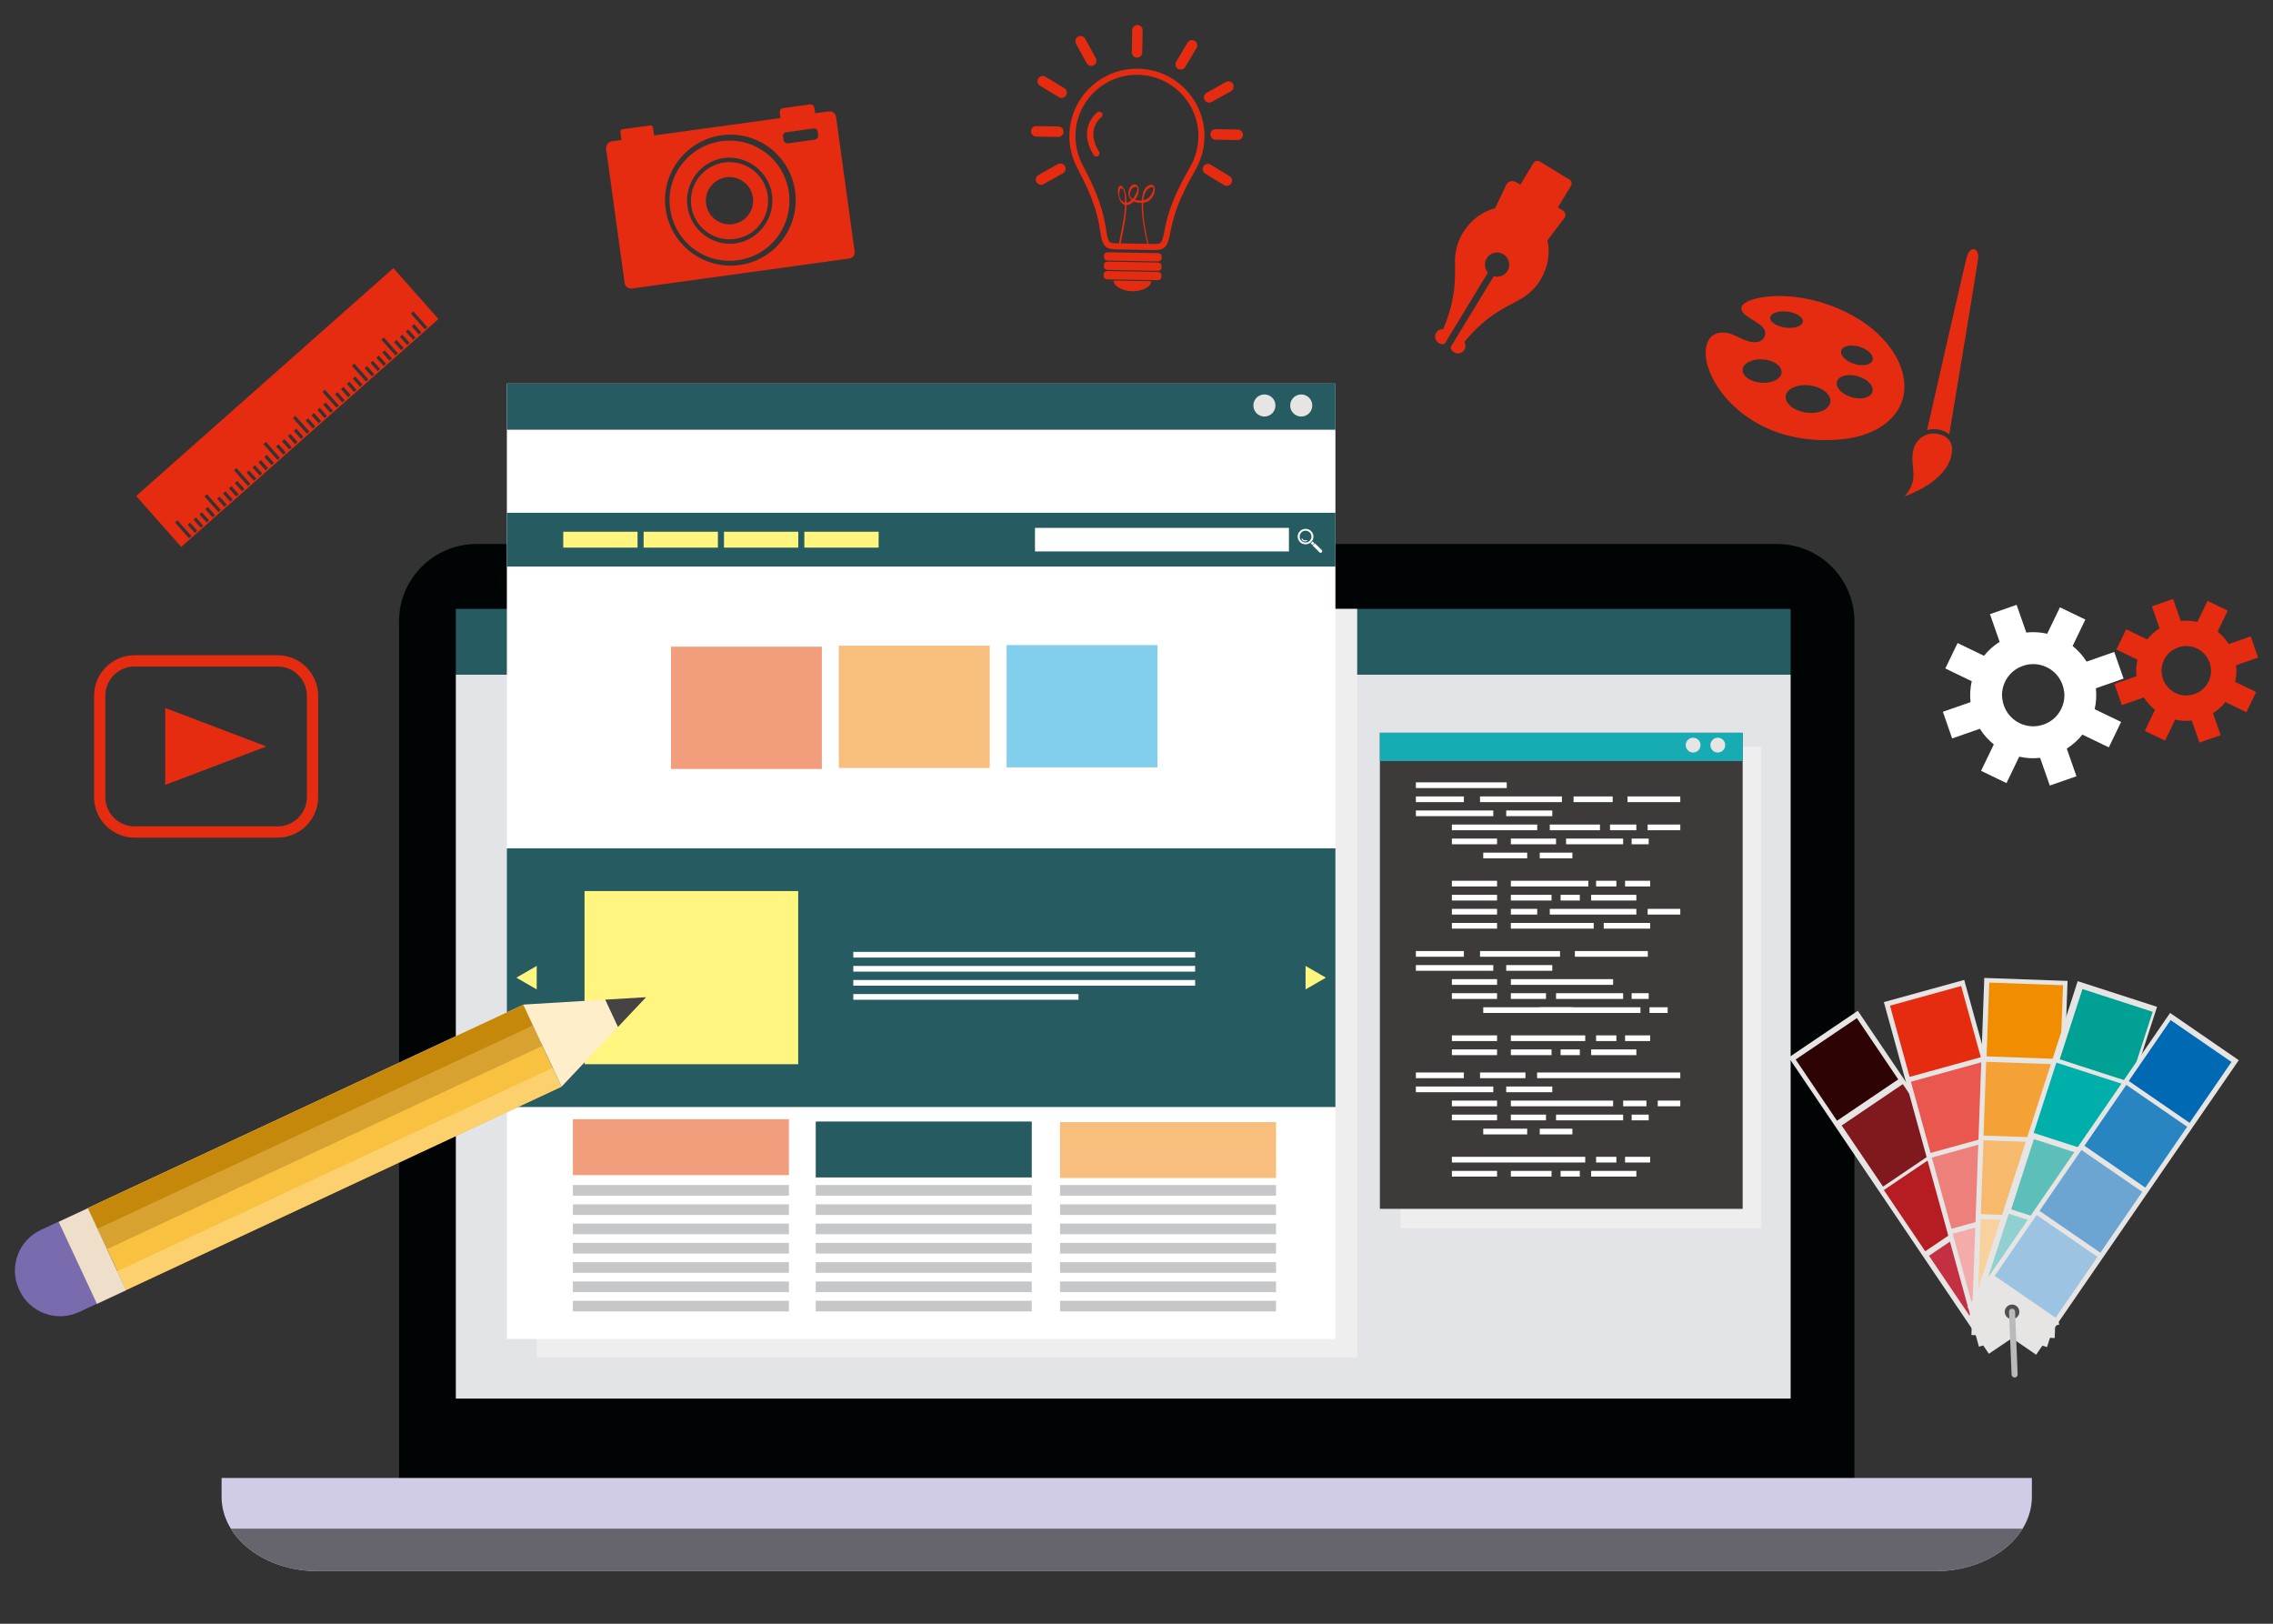
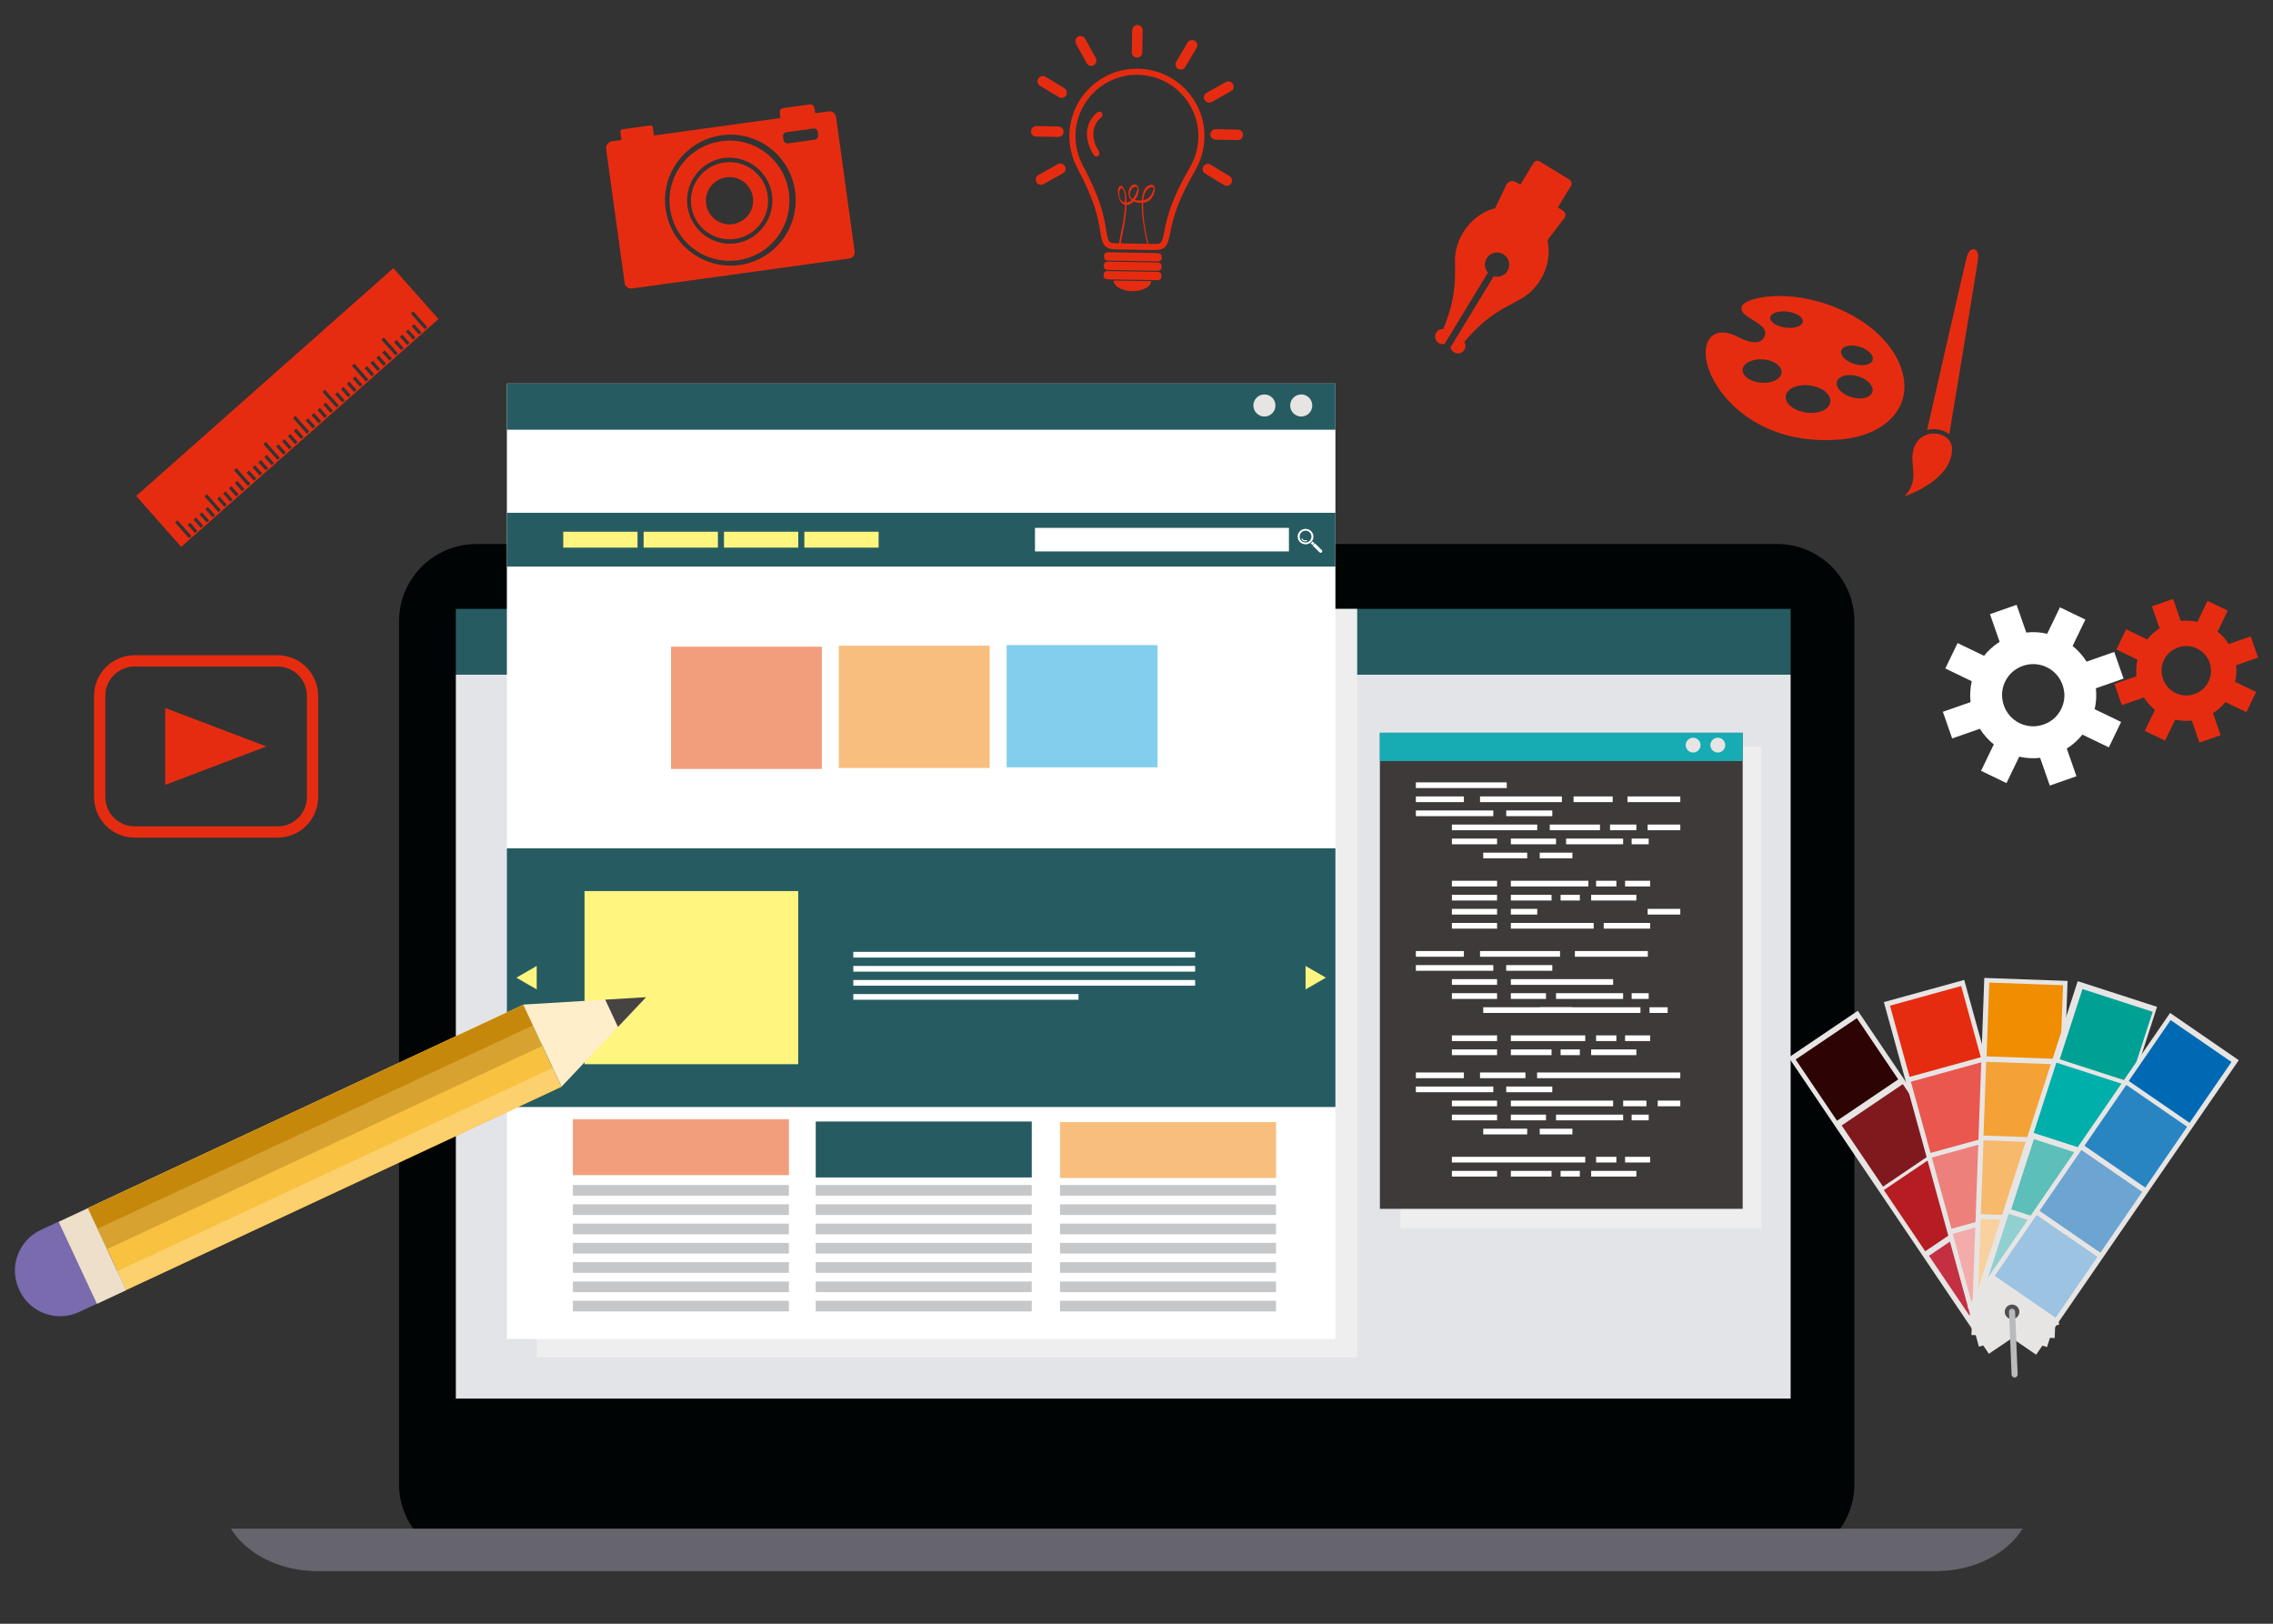
<svg xmlns="http://www.w3.org/2000/svg" version="1.1" x="0px" y="0px" width="420px" height="300px" viewBox="0 0 420 300" enable-background="new 0 0 420 300" xml:space="preserve">
  <rect x="0" y="0" width="420" height="300" fill="#333333" stroke="none" />
  <g id="BACKGROUND">
</g>
  <g id="OBJECTS">
    <g>
      <path fill-rule="evenodd" clip-rule="evenodd" fill="#000404" d="M342.656,274.184c0,7.9-6.403,14.304-14.304,14.304H88.035    c-7.901,0-14.305-6.403-14.305-14.304V114.816c0-7.9,6.404-14.304,14.305-14.304h240.317c7.9,0,14.304,6.403,14.304,14.304    V274.184z" />
-       <path fill-rule="evenodd" clip-rule="evenodd" fill="#D1CCE5" d="M40.944,273.068v3.485c0,7.584,7.966,13.731,17.792,13.731    h298.915c9.826,0,17.793-6.147,17.793-13.731v-3.485H40.944z" />
      <polygon fill-rule="evenodd" clip-rule="evenodd" fill="#E2E4E8" points="84.23,112.492 84.23,258.399 330.871,258.399     330.871,124.651 84.23,124.651   " />
      <rect x="258.764" y="137.947" fill-rule="evenodd" clip-rule="evenodd" fill="#EEEEEF" width="66.69" height="88.998" />
      <rect x="84.23" y="112.492" fill-rule="evenodd" clip-rule="evenodd" fill="#265B61" width="246.641" height="12.16" />
      <rect x="99.174" y="112.492" fill-rule="evenodd" clip-rule="evenodd" fill="#EEEEEF" width="151.604" height="138.321" />
      <path fill-rule="evenodd" clip-rule="evenodd" fill="#535671" d="M357.658,295.378c-0.003,0-0.005,0-0.007,0h0.002    C357.654,295.378,357.655,295.378,357.658,295.378L357.658,295.378z M58.652,295.378L58.652,295.378h0.007h-0.004H58.652    L58.652,295.378z M357.751,295.378L357.751,295.378c-0.009,0-0.018,0-0.027,0C357.733,295.378,357.742,295.378,357.751,295.378    L357.751,295.378z M357.854,295.376L357.854,295.376c-0.021,0.001-0.041,0.001-0.061,0.001    C357.813,295.377,357.834,295.377,357.854,295.376L357.854,295.376z M357.931,295.376L357.931,295.376c-0.016,0-0.029,0-0.046,0    C357.901,295.376,357.915,295.376,357.931,295.376L357.931,295.376z M366.127,293.233L366.127,293.233    c-2.438,1.323-5.221,2.094-8.18,2.142C360.906,295.327,363.688,294.557,366.127,293.233L366.127,293.233z M366.177,293.206    L366.177,293.206c-0.014,0.007-0.028,0.015-0.043,0.022C366.148,293.221,366.163,293.213,366.177,293.206L366.177,293.206z     M366.259,293.16L366.259,293.16c-0.024,0.015-0.05,0.028-0.076,0.042C366.209,293.188,366.234,293.175,366.259,293.16    L366.259,293.16z M366.31,293.133L366.31,293.133c-0.012,0.006-0.021,0.012-0.031,0.018    C366.288,293.145,366.298,293.139,366.31,293.133L366.31,293.133z M366.367,293.101L366.367,293.101    c-0.01,0.005-0.018,0.009-0.026,0.015C366.35,293.11,366.357,293.105,366.367,293.101L366.367,293.101z M366.438,293.061    L366.438,293.061c-0.005,0.002-0.012,0.006-0.017,0.009C366.429,293.066,366.433,293.063,366.438,293.061L366.438,293.061z     M366.496,293.026L366.496,293.026c-0.001,0.001-0.004,0.003-0.005,0.004C366.492,293.029,366.495,293.027,366.496,293.026z" />
      <path fill-rule="evenodd" clip-rule="evenodd" fill="#66646D" d="M373.739,282.425H42.652c2.841,4.627,8.933,7.834,16,7.86h0.007    c0.027,0,0.053,0,0.08,0h298.915c0,0,0.002,0,0.005,0c0.021,0,0.044,0,0.065,0c0.01,0,0.019,0,0.027,0    c0.015,0,0.028-0.001,0.043-0.001c0.02,0,0.04,0,0.061,0c0.01,0,0.021,0,0.03,0c0.017,0,0.03-0.001,0.046-0.001    c0.006,0,0.011,0,0.017,0c2.959-0.037,5.741-0.632,8.18-1.653c0.002-0.001,0.006-0.002,0.007-0.003    c0.015-0.006,0.029-0.013,0.043-0.018c0.003-0.002,0.006-0.003,0.006-0.003c0.026-0.011,0.052-0.021,0.076-0.032    c0.006-0.003,0.013-0.005,0.02-0.009c0.01-0.004,0.02-0.009,0.031-0.013c0.01-0.005,0.022-0.01,0.031-0.014    s0.017-0.008,0.026-0.012c0.019-0.008,0.036-0.016,0.055-0.023c0.005-0.003,0.012-0.005,0.017-0.008    c0.017-0.008,0.034-0.015,0.053-0.022c0.001-0.001,0.004-0.003,0.005-0.003C369.641,287.077,372.18,284.965,373.739,282.425z" />
      <rect x="254.973" y="135.387" fill-rule="evenodd" clip-rule="evenodd" fill="#3E3A39" width="67.034" height="87.957" />
      <g>
        <rect x="261.621" y="144.548" fill-rule="evenodd" clip-rule="evenodd" fill="#FFFFFF" width="16.794" height="1.051" />
        <rect x="261.621" y="147.147" fill-rule="evenodd" clip-rule="evenodd" fill="#FFFFFF" width="8.869" height="1.052" />
        <rect x="261.621" y="149.741" fill-rule="evenodd" clip-rule="evenodd" fill="#FFFFFF" width="14.305" height="1.051" />
        <rect x="268.277" y="154.935" fill-rule="evenodd" clip-rule="evenodd" fill="#FFFFFF" width="8.347" height="1.052" />
        <rect x="274.07" y="157.534" fill-rule="evenodd" clip-rule="evenodd" fill="#FFFFFF" width="8.119" height="1.052" />
        <rect x="273.476" y="147.147" fill-rule="evenodd" clip-rule="evenodd" fill="#FFFFFF" width="15.129" height="1.052" />
        <rect x="290.759" y="147.147" fill-rule="evenodd" clip-rule="evenodd" fill="#FFFFFF" width="7.227" height="1.052" />
        <rect x="300.729" y="147.147" fill-rule="evenodd" clip-rule="evenodd" fill="#FFFFFF" width="9.752" height="1.052" />
        <rect x="278.316" y="149.741" fill-rule="evenodd" clip-rule="evenodd" fill="#FFFFFF" width="8.512" height="1.051" />
        <polygon fill-rule="evenodd" clip-rule="evenodd" fill="#FFFFFF" points="276.624,152.341 275.056,152.341 268.277,152.341      268.277,153.393 275.056,153.393 276.624,153.393 284.045,153.393 284.045,152.341    " />
        <rect x="279.173" y="154.935" fill-rule="evenodd" clip-rule="evenodd" fill="#FFFFFF" width="8.349" height="1.052" />
        <rect x="286.364" y="152.341" fill-rule="evenodd" clip-rule="evenodd" fill="#FFFFFF" width="9.276" height="1.052" />
        <rect x="297.494" y="152.341" fill-rule="evenodd" clip-rule="evenodd" fill="#FFFFFF" width="4.867" height="1.052" />
        <rect x="304.451" y="152.341" fill-rule="evenodd" clip-rule="evenodd" fill="#FFFFFF" width="6.03" height="1.052" />
        <rect x="289.375" y="154.935" fill-rule="evenodd" clip-rule="evenodd" fill="#FFFFFF" width="10.544" height="1.052" />
        <rect x="301.492" y="154.935" fill-rule="evenodd" clip-rule="evenodd" fill="#FFFFFF" width="3.15" height="1.052" />
        <rect x="284.508" y="157.534" fill-rule="evenodd" clip-rule="evenodd" fill="#FFFFFF" width="6.036" height="1.052" />
        <rect x="268.277" y="162.728" fill-rule="evenodd" clip-rule="evenodd" fill="#FFFFFF" width="8.347" height="1.052" />
        <rect x="268.277" y="165.326" fill-rule="evenodd" clip-rule="evenodd" fill="#FFFFFF" width="8.347" height="1.053" />
        <rect x="279.173" y="165.326" fill-rule="evenodd" clip-rule="evenodd" fill="#FFFFFF" width="7.519" height="1.053" />
        <polygon fill-rule="evenodd" clip-rule="evenodd" fill="#FFFFFF" points="287.534,162.728 286.364,162.728 279.173,162.728      279.173,163.779 286.364,163.779 287.534,163.779 293.497,163.779 293.497,162.728    " />
        <rect x="294.923" y="162.728" fill-rule="evenodd" clip-rule="evenodd" fill="#FFFFFF" width="3.748" height="1.052" />
        <rect x="300.278" y="162.728" fill-rule="evenodd" clip-rule="evenodd" fill="#FFFFFF" width="4.638" height="1.052" />
        <rect x="294.008" y="165.326" fill-rule="evenodd" clip-rule="evenodd" fill="#FFFFFF" width="8.354" height="1.053" />
        <rect x="268.277" y="167.92" fill-rule="evenodd" clip-rule="evenodd" fill="#FFFFFF" width="8.347" height="1.053" />
        <rect x="268.277" y="170.521" fill-rule="evenodd" clip-rule="evenodd" fill="#FFFFFF" width="8.347" height="1.051" />
        <rect x="279.173" y="167.92" fill-rule="evenodd" clip-rule="evenodd" fill="#FFFFFF" width="4.872" height="1.053" />
        <rect x="279.173" y="170.521" fill-rule="evenodd" clip-rule="evenodd" fill="#FFFFFF" width="15.306" height="1.051" />
-         <polygon fill-rule="evenodd" clip-rule="evenodd" fill="#FFFFFF" points="295.641,167.92 291.854,167.92 286.364,167.92      286.364,168.973 291.854,168.973 295.641,168.973 302.361,168.973 302.361,167.92    " />
        <rect x="304.451" y="167.92" fill-rule="evenodd" clip-rule="evenodd" fill="#FFFFFF" width="6.03" height="1.053" />
        <rect x="296.332" y="170.521" fill-rule="evenodd" clip-rule="evenodd" fill="#FFFFFF" width="8.584" height="1.051" />
        <rect x="288.363" y="165.326" fill-rule="evenodd" clip-rule="evenodd" fill="#FFFFFF" width="3.554" height="1.053" />
        <rect x="261.621" y="175.714" fill-rule="evenodd" clip-rule="evenodd" fill="#FFFFFF" width="8.869" height="1.051" />
        <rect x="261.621" y="178.307" fill-rule="evenodd" clip-rule="evenodd" fill="#FFFFFF" width="14.305" height="1.052" />
        <rect x="268.277" y="180.906" fill-rule="evenodd" clip-rule="evenodd" fill="#FFFFFF" width="8.347" height="1.053" />
        <rect x="268.277" y="183.5" fill-rule="evenodd" clip-rule="evenodd" fill="#FFFFFF" width="8.347" height="1.059" />
        <polygon fill-rule="evenodd" clip-rule="evenodd" fill="#FFFFFF" points="285.615,175.714 284.02,175.714 273.476,175.714      273.476,176.765 284.02,176.765 285.615,176.765 288.259,176.765 288.259,175.714    " />
        <rect x="291.003" y="175.714" fill-rule="evenodd" clip-rule="evenodd" fill="#FFFFFF" width="13.48" height="1.051" />
        <rect x="278.316" y="178.307" fill-rule="evenodd" clip-rule="evenodd" fill="#FFFFFF" width="8.512" height="1.052" />
        <rect x="279.173" y="183.5" fill-rule="evenodd" clip-rule="evenodd" fill="#FFFFFF" width="6.492" height="1.059" />
        <polygon fill-rule="evenodd" clip-rule="evenodd" fill="#FFFFFF" points="292.044,180.906 291.003,180.906 279.173,180.906      279.173,181.959 291.003,181.959 292.044,181.959 298.069,181.959 298.069,180.906    " />
        <rect x="287.521" y="183.5" fill-rule="evenodd" clip-rule="evenodd" fill="#FFFFFF" width="12.397" height="1.059" />
        <rect x="301.492" y="183.5" fill-rule="evenodd" clip-rule="evenodd" fill="#FFFFFF" width="3.15" height="1.059" />
        <rect x="284.508" y="186.1" fill-rule="evenodd" clip-rule="evenodd" fill="#FFFFFF" width="6.036" height="1.052" />
        <polygon fill-rule="evenodd" clip-rule="evenodd" fill="#FFFFFF" points="282.189,186.1 280.015,186.1 274.07,186.1      274.07,187.151 280.015,187.151 282.189,187.151 303.119,187.151 303.119,186.1    " />
        <rect x="304.792" y="186.1" fill-rule="evenodd" clip-rule="evenodd" fill="#FFFFFF" width="3.356" height="1.052" />
        <rect x="268.277" y="191.293" fill-rule="evenodd" clip-rule="evenodd" fill="#FFFFFF" width="8.347" height="1.051" />
        <rect x="268.277" y="193.893" fill-rule="evenodd" clip-rule="evenodd" fill="#FFFFFF" width="8.347" height="1.052" />
        <rect x="279.173" y="191.293" fill-rule="evenodd" clip-rule="evenodd" fill="#FFFFFF" width="13.742" height="1.051" />
        <rect x="279.173" y="193.893" fill-rule="evenodd" clip-rule="evenodd" fill="#FFFFFF" width="7.519" height="1.052" />
        <rect x="294.923" y="191.293" fill-rule="evenodd" clip-rule="evenodd" fill="#FFFFFF" width="3.748" height="1.051" />
        <rect x="300.278" y="191.293" fill-rule="evenodd" clip-rule="evenodd" fill="#FFFFFF" width="4.638" height="1.051" />
        <rect x="294.008" y="193.893" fill-rule="evenodd" clip-rule="evenodd" fill="#FFFFFF" width="8.354" height="1.052" />
        <rect x="288.363" y="193.893" fill-rule="evenodd" clip-rule="evenodd" fill="#FFFFFF" width="3.554" height="1.052" />
        <rect x="261.621" y="198.151" fill-rule="evenodd" clip-rule="evenodd" fill="#FFFFFF" width="8.869" height="1.052" />
        <rect x="261.621" y="200.745" fill-rule="evenodd" clip-rule="evenodd" fill="#FFFFFF" width="14.305" height="1.051" />
        <rect x="268.277" y="203.344" fill-rule="evenodd" clip-rule="evenodd" fill="#FFFFFF" width="8.347" height="1.052" />
        <rect x="268.277" y="205.938" fill-rule="evenodd" clip-rule="evenodd" fill="#FFFFFF" width="8.347" height="1.053" />
        <rect x="274.07" y="208.538" fill-rule="evenodd" clip-rule="evenodd" fill="#FFFFFF" width="8.119" height="1.052" />
        <rect x="273.476" y="198.151" fill-rule="evenodd" clip-rule="evenodd" fill="#FFFFFF" width="8.393" height="1.052" />
        <polygon fill-rule="evenodd" clip-rule="evenodd" fill="#FFFFFF" points="292.814,198.151 291.003,198.151 284.02,198.151      284.02,199.203 291.003,199.203 292.814,199.203 310.481,199.203 310.481,198.151    " />
        <rect x="278.316" y="200.745" fill-rule="evenodd" clip-rule="evenodd" fill="#FFFFFF" width="8.512" height="1.051" />
        <rect x="279.173" y="205.938" fill-rule="evenodd" clip-rule="evenodd" fill="#FFFFFF" width="6.492" height="1.053" />
        <polygon fill-rule="evenodd" clip-rule="evenodd" fill="#FFFFFF" points="291.854,203.344 291.003,203.344 279.173,203.344      279.173,204.396 291.003,204.396 291.854,204.396 298.069,204.396 298.069,203.344    " />
        <rect x="299.925" y="203.344" fill-rule="evenodd" clip-rule="evenodd" fill="#FFFFFF" width="4.298" height="1.052" />
        <rect x="306.314" y="203.344" fill-rule="evenodd" clip-rule="evenodd" fill="#FFFFFF" width="4.167" height="1.052" />
        <rect x="287.521" y="205.938" fill-rule="evenodd" clip-rule="evenodd" fill="#FFFFFF" width="12.397" height="1.053" />
        <rect x="301.492" y="205.938" fill-rule="evenodd" clip-rule="evenodd" fill="#FFFFFF" width="3.15" height="1.053" />
        <rect x="284.508" y="208.538" fill-rule="evenodd" clip-rule="evenodd" fill="#FFFFFF" width="6.036" height="1.052" />
        <rect x="268.277" y="216.331" fill-rule="evenodd" clip-rule="evenodd" fill="#FFFFFF" width="8.347" height="1.052" />
        <polygon fill-rule="evenodd" clip-rule="evenodd" fill="#FFFFFF" points="276.624,213.731 273.615,213.731 268.277,213.731      268.277,214.783 273.615,214.783 276.624,214.783 292.915,214.783 292.915,213.731    " />
        <rect x="279.173" y="216.331" fill-rule="evenodd" clip-rule="evenodd" fill="#FFFFFF" width="7.519" height="1.052" />
        <rect x="294.923" y="213.731" fill-rule="evenodd" clip-rule="evenodd" fill="#FFFFFF" width="3.748" height="1.052" />
        <rect x="300.278" y="213.731" fill-rule="evenodd" clip-rule="evenodd" fill="#FFFFFF" width="4.638" height="1.052" />
        <rect x="294.008" y="216.331" fill-rule="evenodd" clip-rule="evenodd" fill="#FFFFFF" width="8.354" height="1.052" />
        <rect x="288.363" y="216.331" fill-rule="evenodd" clip-rule="evenodd" fill="#FFFFFF" width="3.554" height="1.052" />
      </g>
      <rect x="254.973" y="135.387" fill-rule="evenodd" clip-rule="evenodd" fill="#17ACB3" width="67.034" height="5.223" />
      <circle fill-rule="evenodd" clip-rule="evenodd" fill="#E7E5E4" cx="317.414" cy="137.667" r="1.368" />
      <circle fill-rule="evenodd" clip-rule="evenodd" fill="#E7E5E4" cx="312.854" cy="137.667" r="1.368" />
      <g>
        <rect x="93.659" y="70.865" fill-rule="evenodd" clip-rule="evenodd" fill="#FFFFFF" width="153.096" height="176.515" />
        <rect x="93.659" y="70.865" fill-rule="evenodd" clip-rule="evenodd" fill="#265B61" width="153.096" height="8.529" />
        <circle fill-rule="evenodd" clip-rule="evenodd" fill="#E7E5E4" cx="240.439" cy="74.918" r="2.042" />
        <circle fill-rule="evenodd" clip-rule="evenodd" fill="#E7E5E4" cx="233.636" cy="74.918" r="2.041" />
        <rect x="93.659" y="94.742" fill-rule="evenodd" clip-rule="evenodd" fill="#265B61" width="153.096" height="9.935" />
        <rect x="191.242" y="97.529" fill-rule="evenodd" clip-rule="evenodd" fill="#FFFFFF" width="46.925" height="4.353" />
        <g>
          <rect x="104.076" y="98.243" fill-rule="evenodd" clip-rule="evenodd" fill="#FFF57F" width="13.727" height="2.934" />
          <rect x="118.926" y="98.243" fill-rule="evenodd" clip-rule="evenodd" fill="#FFF57F" width="13.726" height="2.934" />
          <rect x="133.775" y="98.243" fill-rule="evenodd" clip-rule="evenodd" fill="#FFF57F" width="13.728" height="2.934" />
          <rect x="148.625" y="98.243" fill-rule="evenodd" clip-rule="evenodd" fill="#FFF57F" width="13.727" height="2.934" />
        </g>
        <rect x="123.988" y="119.482" fill-rule="evenodd" clip-rule="evenodd" fill="#F29E7D" width="27.877" height="22.588" />
        <path fill-rule="evenodd" clip-rule="evenodd" fill="#FFFFFF" d="M241.236,98.049c-0.601,0-1.09,0.488-1.09,1.09     c0,0.602,0.489,1.09,1.09,1.09c0.604,0,1.091-0.488,1.091-1.09C242.327,98.537,241.84,98.049,241.236,98.049L241.236,98.049z      M240.206,98.132L240.206,98.132c0.568-0.557,1.492-0.557,2.063,0c0.569,0.557,0.569,1.459,0,2.015     c-0.57,0.557-1.494,0.557-2.063,0C239.636,99.591,239.636,98.688,240.206,98.132z" />
        <path fill-rule="evenodd" clip-rule="evenodd" fill="#FFFFFF" d="M242.519,100.704l-0.323-0.318     c0.061-0.042,0.119-0.09,0.174-0.143c0.065-0.064,0.124-0.134,0.172-0.208l0.328,0.323L242.519,100.704z" />
        <path fill-rule="evenodd" clip-rule="evenodd" fill="#FFFFFF" d="M244.24,101.638c0.115,0.113,0.115,0.297,0,0.41     c-0.116,0.113-0.304,0.113-0.42,0l-1.274-1.255l0.418-0.411L244.24,101.638z" />
        <path fill-rule="evenodd" clip-rule="evenodd" fill="#FFFFFF" d="M241.152,100.033c0.104,0,0.212-0.02,0.315-0.062l0,0     c0.05-0.02,0.075-0.077,0.055-0.127c-0.021-0.05-0.078-0.074-0.128-0.054c-0.081,0.032-0.164,0.048-0.242,0.048     c-0.216,0-0.397-0.11-0.468-0.285c-0.021-0.05-0.078-0.075-0.128-0.054c-0.05,0.02-0.074,0.077-0.054,0.127     c0.104,0.26,0.368,0.407,0.647,0.407H241.152z" />
        <rect x="154.995" y="119.299" fill-rule="evenodd" clip-rule="evenodd" fill="#F7BE7E" width="27.878" height="22.588" />
        <rect x="186.002" y="119.186" fill-rule="evenodd" clip-rule="evenodd" fill="#82CEED" width="27.878" height="22.588" />
        <rect x="105.856" y="218.941" fill-rule="evenodd" clip-rule="evenodd" fill="#C6C7C8" width="39.917" height="1.969" />
        <rect x="105.856" y="222.507" fill-rule="evenodd" clip-rule="evenodd" fill="#C6C7C8" width="39.917" height="1.968" />
        <rect x="105.856" y="226.071" fill-rule="evenodd" clip-rule="evenodd" fill="#C6C7C8" width="39.917" height="1.969" />
        <rect x="105.856" y="229.636" fill-rule="evenodd" clip-rule="evenodd" fill="#C6C7C8" width="39.917" height="1.968" />
        <rect x="105.856" y="233.2" fill-rule="evenodd" clip-rule="evenodd" fill="#C6C7C8" width="39.917" height="1.968" />
        <rect x="105.856" y="236.765" fill-rule="evenodd" clip-rule="evenodd" fill="#C6C7C8" width="39.917" height="1.968" />
        <rect x="105.856" y="240.329" fill-rule="evenodd" clip-rule="evenodd" fill="#C6C7C8" width="39.917" height="1.968" />
        <rect x="150.729" y="218.941" fill-rule="evenodd" clip-rule="evenodd" fill="#C6C7C8" width="39.917" height="1.969" />
        <rect x="150.729" y="222.507" fill-rule="evenodd" clip-rule="evenodd" fill="#C6C7C8" width="39.917" height="1.968" />
        <rect x="150.729" y="226.071" fill-rule="evenodd" clip-rule="evenodd" fill="#C6C7C8" width="39.917" height="1.969" />
        <rect x="150.729" y="229.636" fill-rule="evenodd" clip-rule="evenodd" fill="#C6C7C8" width="39.917" height="1.968" />
        <rect x="150.729" y="233.2" fill-rule="evenodd" clip-rule="evenodd" fill="#C6C7C8" width="39.917" height="1.968" />
        <rect x="150.729" y="236.765" fill-rule="evenodd" clip-rule="evenodd" fill="#C6C7C8" width="39.917" height="1.968" />
        <rect x="150.729" y="240.329" fill-rule="evenodd" clip-rule="evenodd" fill="#C6C7C8" width="39.917" height="1.968" />
        <rect x="195.867" y="218.941" fill-rule="evenodd" clip-rule="evenodd" fill="#C6C7C8" width="39.915" height="1.969" />
        <rect x="195.867" y="222.507" fill-rule="evenodd" clip-rule="evenodd" fill="#C6C7C8" width="39.915" height="1.968" />
        <rect x="195.867" y="226.071" fill-rule="evenodd" clip-rule="evenodd" fill="#C6C7C8" width="39.915" height="1.969" />
        <rect x="195.867" y="229.636" fill-rule="evenodd" clip-rule="evenodd" fill="#C6C7C8" width="39.915" height="1.968" />
        <rect x="195.867" y="233.2" fill-rule="evenodd" clip-rule="evenodd" fill="#C6C7C8" width="39.915" height="1.968" />
        <rect x="195.867" y="236.765" fill-rule="evenodd" clip-rule="evenodd" fill="#C6C7C8" width="39.915" height="1.968" />
        <rect x="195.867" y="240.329" fill-rule="evenodd" clip-rule="evenodd" fill="#C6C7C8" width="39.915" height="1.968" />
        <rect x="93.659" y="156.737" fill-rule="evenodd" clip-rule="evenodd" fill="#265B61" width="153.096" height="47.792" />
        <rect x="108.009" y="164.632" fill-rule="evenodd" clip-rule="evenodd" fill="#FFF57F" width="39.481" height="31.989" />
        <rect x="157.67" y="175.866" fill-rule="evenodd" clip-rule="evenodd" fill="#FFFFFF" width="63.166" height="1.052" />
        <rect x="157.67" y="178.466" fill-rule="evenodd" clip-rule="evenodd" fill="#FFFFFF" width="63.166" height="1.053" />
        <rect x="157.67" y="181.06" fill-rule="evenodd" clip-rule="evenodd" fill="#FFFFFF" width="63.166" height="1.052" />
        <rect x="157.67" y="183.66" fill-rule="evenodd" clip-rule="evenodd" fill="#FFFFFF" width="41.615" height="1.051" />
        <g>
          <polygon fill-rule="evenodd" clip-rule="evenodd" fill="#FFF57F" points="95.415,180.633 97.294,179.548 99.174,178.463       99.174,180.633 99.174,182.804 97.294,181.719     " />
          <polygon fill-rule="evenodd" clip-rule="evenodd" fill="#FFF57F" points="244.998,180.633 243.119,179.548 241.239,178.463       241.239,180.633 241.239,182.804 243.119,181.719     " />
        </g>
        <rect x="105.856" y="206.782" fill-rule="evenodd" clip-rule="evenodd" fill="#F29E7D" width="39.917" height="10.334" />
        <rect x="150.73" y="207.209" fill-rule="evenodd" clip-rule="evenodd" fill="#265B61" width="39.917" height="10.334" />
        <rect x="195.867" y="207.315" fill-rule="evenodd" clip-rule="evenodd" fill="#F7BE7E" width="39.915" height="10.334" />
      </g>
      <g>
        <g>
          <g>
            <rect x="347.872" y="185.533" transform="matrix(-0.829 0.56 -0.56 -0.829 772.551 200.497)" fill-rule="evenodd" clip-rule="evenodd" fill="#E7E5E4" width="15.401" height="66.043" />
            <g>
              <polygon fill-rule="evenodd" clip-rule="evenodd" fill="#C42F41" points="364.076,243.319 375.385,235.681 367.74,224.374         356.435,232.014       " />
              <rect x="350.93" y="214.959" transform="matrix(-0.829 0.56 -0.56 -0.829 778.35 205.223)" fill-rule="evenodd" clip-rule="evenodd" fill="#B51D23" width="13.648" height="13.645" />
              <rect x="342.779" y="202.895" transform="matrix(-0.828 0.56 -0.56 -0.828 756.682 187.639)" fill-rule="evenodd" clip-rule="evenodd" fill="#80191E" width="13.645" height="13.646" />
              <rect x="334.62" y="190.827" transform="matrix(-0.829 0.56 -0.56 -0.829 735.015 170.232)" fill-rule="evenodd" clip-rule="evenodd" fill="#2D0304" width="13.648" height="13.649" />
            </g>
          </g>
          <g>
            <rect x="356.665" y="181.717" transform="matrix(-0.964 0.266 -0.266 -0.964 772.673 325.018)" fill-rule="evenodd" clip-rule="evenodd" fill="#E7E5E4" width="15.403" height="66.044" />
            <g>
              <rect x="362.446" y="225.71" transform="matrix(-0.964 0.266 -0.266 -0.964 787.032 358.652)" fill-rule="evenodd" clip-rule="evenodd" fill="#F3ACA9" width="13.646" height="13.648" />
              <rect x="358.575" y="211.671" transform="matrix(-0.964 0.266 -0.266 -0.964 775.715 332.064)" fill-rule="evenodd" clip-rule="evenodd" fill="#ED807B" width="13.649" height="13.647" />
              <rect x="354.711" y="197.632" transform="matrix(-0.964 0.266 -0.266 -0.964 764.384 305.551)" fill-rule="evenodd" clip-rule="evenodd" fill="#E9574E" width="13.645" height="13.648" />
              <rect x="350.84" y="183.592" transform="matrix(-0.964 0.266 -0.266 -0.964 753.057 278.99)" fill-rule="evenodd" clip-rule="evenodd" fill="#E62C10" width="13.647" height="13.647" />
            </g>
          </g>
          <g>
            <rect x="365.383" y="180.754" transform="matrix(-0.999 -0.036 0.036 -0.999 738.174 440.938)" fill-rule="evenodd" clip-rule="evenodd" fill="#E7E5E4" width="15.405" height="66.042" />
            <g>
              <rect x="365.598" y="225.399" transform="matrix(-0.999 -0.036 0.036 -0.999 736.256 477.673)" fill-rule="evenodd" clip-rule="evenodd" fill="#F9D19E" width="13.645" height="13.645" />
              <rect x="366.123" y="210.845" transform="matrix(-0.999 -0.036 0.036 -0.999 737.813 448.621)" fill-rule="evenodd" clip-rule="evenodd" fill="#F7B96B" width="13.646" height="13.647" />
              <rect x="366.645" y="196.29" transform="matrix(-0.999 -0.036 0.036 -0.999 739.353 419.591)" fill-rule="evenodd" clip-rule="evenodd" fill="#F4A236" width="13.647" height="13.648" />
              <rect x="367.172" y="181.737" transform="matrix(-0.999 -0.036 0.036 -0.999 740.972 390.438)" fill-rule="evenodd" clip-rule="evenodd" fill="#F08D00" width="13.645" height="13.648" />
            </g>
          </g>
          <g>
            <rect x="373.537" y="182.262" transform="matrix(-0.952 -0.308 0.308 -0.952 677.706 537.455)" fill-rule="evenodd" clip-rule="evenodd" fill="#E7E5E4" width="15.401" height="66.041" />
            <g>
              <polygon fill-rule="evenodd" clip-rule="evenodd" fill="#90D0D0" points="366.964,237.232 379.946,241.436 384.146,228.451         371.162,224.249       " />
              <rect x="373.215" y="212.165" transform="matrix(-0.951 -0.308 0.308 -0.951 674.177 544.36)" fill-rule="evenodd" clip-rule="evenodd" fill="#5CBFB9" width="13.646" height="13.646" />
              <rect x="377.696" y="198.31" transform="matrix(-0.952 -0.308 0.308 -0.952 687.254 518.641)" fill-rule="evenodd" clip-rule="evenodd" fill="#00AFAA" width="13.649" height="13.645" />
              <rect x="382.182" y="184.452" transform="matrix(-0.951 -0.308 0.308 -0.951 700.209 493.042)" fill-rule="evenodd" clip-rule="evenodd" fill="#00A195" width="13.646" height="13.646" />
            </g>
          </g>
          <g>
            <rect x="380.808" y="185.869" transform="matrix(-0.824 -0.567 0.567 -0.824 584.629 619.372)" fill-rule="evenodd" clip-rule="evenodd" fill="#E7E5E4" width="15.401" height="66.039" />
            <g>
              <rect x="371.223" y="227.269" transform="matrix(-0.824 -0.567 0.567 -0.824 556.853 641.213)" fill-rule="evenodd" clip-rule="evenodd" fill="#9CC3E1" width="13.647" height="13.648" />
              <rect x="379.477" y="215.273" transform="matrix(-0.824 -0.567 0.567 -0.824 578.731 624)" fill-rule="evenodd" clip-rule="evenodd" fill="#6CA4D2" width="13.647" height="13.647" />
              <rect x="387.732" y="203.276" transform="matrix(-0.824 -0.567 0.567 -0.824 600.636 606.765)" fill-rule="evenodd" clip-rule="evenodd" fill="#2985C2" width="13.644" height="13.645" />
              <rect x="395.984" y="191.275" transform="matrix(-0.824 -0.567 0.567 -0.824 622.427 589.586)" fill-rule="evenodd" clip-rule="evenodd" fill="#0069B4" width="13.645" height="13.647" />
            </g>
          </g>
        </g>
        <circle fill-rule="evenodd" clip-rule="evenodd" fill="#505054" cx="371.782" cy="242.375" r="1.349" />
        <path fill-rule="evenodd" clip-rule="evenodd" fill="#B9BABC" d="M371.76,241.793c0.307-0.015,0.57,0.227,0.581,0.533     l0.478,11.601c0.011,0.307-0.231,0.569-0.537,0.583c-0.308,0.012-0.571-0.23-0.583-0.535l-0.478-11.602     C371.209,242.067,371.452,241.806,371.76,241.793z" />
      </g>
      <g>
        <rect x="51.63" y="167.585" transform="matrix(-0.423 -0.906 0.906 -0.423 -106.683 356.024)" fill-rule="evenodd" clip-rule="evenodd" fill="#F9C140" width="16.74" height="88.78" />
        <rect x="60.83" y="173.442" transform="matrix(-0.423 -0.906 0.906 -0.423 -108.136 366.795)" fill-rule="evenodd" clip-rule="evenodd" fill="#FBD06D" width="3.811" height="88.78" />
        <rect x="54.044" y="163.794" transform="matrix(-0.423 -0.906 0.906 -0.423 -105.757 349.039)" fill-rule="evenodd" clip-rule="evenodd" fill="#D7A230" width="8.37" height="88.782" />
        <rect x="55.251" y="161.897" transform="matrix(-0.423 -0.906 0.906 -0.423 -105.285 345.555)" fill-rule="evenodd" clip-rule="evenodd" fill="#C6880B" width="4.185" height="88.783" />
        <polygon fill-rule="evenodd" clip-rule="evenodd" fill="#FFEEC9" points="119.385,184.238 103.761,200.774 96.678,185.606    " />
        <polygon fill-rule="evenodd" clip-rule="evenodd" fill="#464442" points="119.385,184.238 114.186,189.74 111.828,184.693    " />
        <path fill-rule="evenodd" clip-rule="evenodd" fill="#796BAE" d="M3.533,238.258l0.07,0.151c1.936,4.146,6.867,5.937,11.013,4     l3.302-1.54l-7.084-15.166l-3.3,1.542C3.388,229.182,1.597,234.112,3.533,238.258z" />
        <rect x="8.71" y="229.042" transform="matrix(-0.423 -0.906 0.906 -0.423 -185.92 345.685)" fill-rule="evenodd" clip-rule="evenodd" fill="#EDDFC9" width="16.737" height="5.965" />
      </g>
      <g>
        <g>
          <path fill-rule="evenodd" clip-rule="evenodd" fill="#E62C10" d="M213.973,46.767l-9.265-0.159      c-0.382-0.008-0.697,0.243-0.703,0.561l-0.007,0.382c-0.006,0.318,0.302,0.583,0.686,0.585l9.264,0.163      c0.382,0.008,0.696-0.246,0.701-0.563l0.007-0.383C214.662,47.035,214.355,46.771,213.973,46.767z" />
          <path fill-rule="evenodd" clip-rule="evenodd" fill="#E62C10" d="M213.942,48.501l-9.264-0.163      c-0.384-0.007-0.698,0.247-0.706,0.567l-0.005,0.379c-0.006,0.321,0.301,0.581,0.684,0.585l9.265,0.163      c0.382,0.007,0.699-0.245,0.707-0.562l0.003-0.385C214.633,48.769,214.324,48.506,213.942,48.501z" />
          <path fill-rule="evenodd" clip-rule="evenodd" fill="#E62C10" d="M213.912,50.232l-9.264-0.159      c-0.383-0.005-0.701,0.244-0.707,0.565l-0.006,0.382c-0.007,0.318,0.302,0.58,0.685,0.588l9.265,0.157      c0.382,0.007,0.7-0.242,0.706-0.56l0.006-0.382C214.604,50.502,214.293,50.241,213.912,50.232z" />
          <path fill-rule="evenodd" clip-rule="evenodd" fill="#E62C10" d="M205.774,51.828l6.949,0.12      c-0.02,1.149-1.884,1.882-3.507,1.858C207.595,53.776,205.756,52.977,205.774,51.828z" />
        </g>
        <path fill-rule="evenodd" clip-rule="evenodd" fill="#E62C10" d="M207.88,37.413c-0.764-0.133-1.304-1.052-0.975-2.269     c0.09-0.33,0.35-0.49,0.57-0.2c0.295,0.387,0.338,0.91,0.373,1.4c0.023,0.354,0.033,0.709,0.033,1.065l-0.003,0L207.88,37.413     L207.88,37.413z M209.288,36.768L209.288,36.768c-0.14-0.082-0.26-0.184-0.355-0.309c-0.39-0.522-0.053-1.625,0.609-1.887     c0.17-0.068,0.566-0.132,0.605,0.12c0.069,0.443-0.158,0.916-0.357,1.313c-0.154,0.308-0.32,0.56-0.496,0.762l-0.004-0.005     L209.288,36.768L209.288,36.768z M211.257,36.98L211.257,36.98c0.059-0.573,0.188-1.138,0.466-1.619     c0.232-0.402,0.64-0.746,1.101-0.779c0.125-0.009,0.316-0.025,0.317,0.137c0.002,0.15-0.021,0.302-0.063,0.454     c-0.098,0.34-0.258,0.681-0.473,0.977c-0.357,0.484-0.812,0.74-1.344,0.837l0.002-0.009L211.257,36.98L211.257,36.98z      M210.963,37.494L210.963,37.494c-0.02,0.635,0.019,1.268,0.068,1.875c0.09,1.134,0.249,2.257,0.459,3.364     c0.047,0.245,0.096,0.486,0.147,0.729c0.136,0.648,0.271,1.308,0.463,1.944l0.204,0.002c-0.234-0.778-0.394-1.621-0.543-2.417     c-0.021-0.104-0.04-0.213-0.059-0.317c-0.236-1.278-0.418-2.58-0.463-3.899c-0.016-0.404-0.033-0.847-0.017-1.299l0.006,0.001     l0.001-0.008c0.345-0.039,0.688-0.127,0.971-0.313c0.542-0.349,0.928-0.966,1.105-1.581c0.13-0.443,0.171-1.115-0.259-1.364     c-0.369-0.21-0.94,0.052-1.251,0.352c-0.306,0.294-0.475,0.712-0.582,1.107c-0.122,0.439-0.191,0.892-0.229,1.346l-0.006-0.001     l0.001,0.012l-0.056,0.003c-0.372,0.026-0.821,0.017-1.22-0.092l0.003-0.003l-0.004-0.001c0.372-0.488,0.652-1.088,0.702-1.642     c0.04-0.447-0.08-1.038-0.533-1.188c-0.457-0.155-0.952,0.243-1.154,0.676c-0.295,0.632-0.273,1.333,0.08,1.869     c0.083,0.123,0.181,0.228,0.288,0.322l-0.003,0.004l0.004,0.004c-0.312,0.287-0.639,0.426-0.942,0.447l-0.001-0.003l-0.001-0.002     c-0.004-0.76-0.021-1.58-0.312-2.254c-0.108-0.247-0.495-1.037-0.908-0.796c-0.524,0.303-0.333,1.439-0.242,1.859     c0.135,0.59,0.404,1.3,0.984,1.544c0.068,0.031,0.137,0.052,0.208,0.069l-0.001,0.003h0.003     c-0.018,0.623-0.068,1.246-0.151,1.871c-0.189,1.422-0.5,2.836-0.773,4.254c-0.085,0.446-0.168,0.891-0.242,1.336l0.307,0.006     c0.085-0.479,0.177-0.958,0.273-1.435c0.219-1.106,0.454-2.214,0.616-3.327c0.133-0.893,0.225-1.785,0.238-2.672l0.002-0.004     c0.36,0.005,0.727-0.136,1.034-0.392c0.096-0.082,0.19-0.169,0.28-0.266l0.003,0.001l0.003,0     c0.282,0.138,0.605,0.218,0.922,0.247c0.177,0.016,0.37,0.025,0.568,0.018v0.008L210.963,37.494z" />
        <g>
          <path fill-rule="evenodd" clip-rule="evenodd" fill="#E62C10" d="M210.294,12.696c-6.895-0.119-12.58,5.373-12.698,12.268      c-0.041,2.269,0.561,4.388,1.557,6.262c2.967,5.574,3.726,8.688,4.174,11.699c0.375,2.522,0.946,3.116,2.847,3.151      c0.809,0.015,2.134,0.036,3.539,0.058c1.409,0.024,2.734,0.051,3.54,0.063c1.902,0.034,2.493-0.541,2.958-3.049      c0.553-2.996,1.416-6.083,4.576-11.553c1.06-1.831,1.733-3.932,1.774-6.203C222.68,18.499,217.185,12.815,210.294,12.696      L210.294,12.696z M219.813,31.036L219.813,31.036c-3.075,5.321-4.08,8.502-4.709,11.905c-0.068,0.38-0.281,1.537-0.634,1.896      c-0.123,0.126-0.36,0.25-1.195,0.237l-3.54-0.063l-3.541-0.063c-0.836-0.013-1.065-0.146-1.184-0.273      c-0.34-0.374-0.513-1.536-0.571-1.917c-0.507-3.423-1.403-6.639-4.293-12.061c-0.98-1.845-1.458-3.766-1.422-5.717      c0.107-6.263,5.29-11.267,11.551-11.16c6.264,0.106,11.27,5.292,11.163,11.554C221.4,27.325,220.854,29.229,219.813,31.036z" />
        </g>
        <path fill-rule="evenodd" clip-rule="evenodd" fill="#E62C10" d="M203.501,21.656c-0.487,0.388-2.8,2.516-0.424,6.38     c0.169,0.275,0.083,0.635-0.192,0.802c-0.098,0.061-0.206,0.087-0.313,0.085c-0.192-0.001-0.379-0.101-0.489-0.278     c-2.887-4.704,0.072-7.402,0.694-7.9c0.252-0.197,0.621-0.155,0.817,0.097C203.795,21.092,203.754,21.458,203.501,21.656z" />
        <g>
          <path fill-rule="evenodd" clip-rule="evenodd" fill="#E62C10" d="M229.404,24.237c-0.179-0.189-0.422-0.294-0.681-0.299      l-4.083-0.071c-0.256-0.005-0.501,0.092-0.688,0.275c-0.186,0.179-0.292,0.418-0.296,0.679      c-0.005,0.259,0.094,0.502,0.272,0.687c0.18,0.186,0.422,0.293,0.68,0.298l4.083,0.069c0.258,0.002,0.5-0.092,0.688-0.272      c0.186-0.18,0.289-0.418,0.294-0.679C229.679,24.666,229.583,24.42,229.404,24.237z" />
          <path fill-rule="evenodd" clip-rule="evenodd" fill="#E62C10" d="M223.411,18.963c0.169,0.001,0.338-0.04,0.488-0.122      l3.565-1.995c0.073-0.04,0.14-0.091,0.199-0.146c0-0.003,0-0.003,0-0.003c0.315-0.305,0.386-0.785,0.173-1.167      c-0.126-0.226-0.335-0.39-0.58-0.46c-0.251-0.071-0.514-0.039-0.737,0.087l-3.566,1.992c-0.073,0.043-0.139,0.091-0.198,0.149      c-0.317,0.305-0.387,0.786-0.175,1.17C222.75,18.768,223.068,18.958,223.411,18.963z" />
          <path fill-rule="evenodd" clip-rule="evenodd" fill="#E62C10" d="M220.754,7.543c-0.372-0.22-0.854-0.167-1.167,0.14      c-0.062,0.059-0.117,0.127-0.161,0.198l-2.087,3.519c-0.271,0.455-0.119,1.054,0.338,1.326c0.146,0.084,0.31,0.131,0.478,0.135      c0.255,0.003,0.507-0.096,0.689-0.271c0.063-0.06,0.117-0.13,0.16-0.203l2.087-3.516C221.365,8.415,221.211,7.818,220.754,7.543      z" />
          <path fill-rule="evenodd" clip-rule="evenodd" fill="#E62C10" d="M192.173,15.838l3.496,2.114      c0.146,0.086,0.313,0.138,0.485,0.139c0.253,0.006,0.503-0.095,0.688-0.269c0.06-0.059,0.112-0.125,0.156-0.197      c0.275-0.458,0.128-1.053-0.327-1.332l-3.496-2.112c-0.375-0.23-0.857-0.177-1.171,0.132c-0.061,0.056-0.114,0.121-0.156,0.194      C191.571,14.964,191.717,15.563,192.173,15.838z" />
          <path fill-rule="evenodd" clip-rule="evenodd" fill="#E62C10" d="M227.193,32.537l-3.498-2.114      c-0.375-0.225-0.854-0.175-1.171,0.132c-0.059,0.058-0.111,0.123-0.155,0.196c-0.274,0.456-0.129,1.054,0.326,1.329l3.496,2.115      c0.146,0.085,0.313,0.138,0.482,0.139c0.254,0.003,0.507-0.096,0.689-0.272c0.062-0.056,0.114-0.123,0.158-0.197      C227.795,33.411,227.646,32.813,227.193,32.537z" />
          <path fill-rule="evenodd" clip-rule="evenodd" fill="#E62C10" d="M196.19,30.246c-0.25-0.071-0.513-0.039-0.736,0.086      l-3.566,1.992c-0.072,0.042-0.142,0.092-0.201,0.153c-0.313,0.301-0.385,0.782-0.173,1.166c0.17,0.301,0.484,0.492,0.83,0.499      c0.17,0.001,0.338-0.042,0.486-0.125l3.567-1.995c0.072-0.037,0.142-0.089,0.2-0.146c0.316-0.305,0.387-0.786,0.173-1.167      C196.646,30.482,196.438,30.318,196.19,30.246z" />
          <path fill-rule="evenodd" clip-rule="evenodd" fill="#E62C10" d="M200.516,7.156c-0.122-0.227-0.327-0.389-0.579-0.463      c-0.247-0.072-0.51-0.045-0.734,0.08c-0.076,0.043-0.146,0.093-0.207,0.154c-0.313,0.301-0.385,0.777-0.176,1.159l1.964,3.585      c0.166,0.304,0.485,0.497,0.833,0.505c0.168-0.001,0.333-0.043,0.482-0.12c0.074-0.042,0.146-0.093,0.208-0.152      c0.31-0.306,0.384-0.782,0.174-1.167L200.516,7.156z" />
          <path fill-rule="evenodd" clip-rule="evenodd" fill="#E62C10" d="M210.187,4.623c-0.261-0.007-0.501,0.09-0.691,0.27      c-0.185,0.179-0.287,0.422-0.293,0.682l-0.072,4.084c-0.007,0.537,0.418,0.977,0.954,0.988c0.256,0.003,0.498-0.091,0.688-0.274      c0.186-0.177,0.289-0.421,0.294-0.676l0.07-4.09C211.146,5.074,210.718,4.631,210.187,4.623z" />
          <path fill-rule="evenodd" clip-rule="evenodd" fill="#E62C10" d="M196.226,25.03c0.184-0.182,0.29-0.42,0.294-0.679      c0.005-0.262-0.093-0.506-0.271-0.69c-0.18-0.183-0.421-0.291-0.682-0.294l-4.083-0.072c-0.257-0.005-0.502,0.093-0.687,0.271      c-0.186,0.18-0.292,0.421-0.295,0.683c-0.009,0.534,0.419,0.976,0.951,0.982l4.083,0.071      C195.792,25.308,196.037,25.21,196.226,25.03z" />
        </g>
      </g>
      <g>
        <g>
          <g>
            <path fill-rule="evenodd" clip-rule="evenodd" fill="#E62C10" d="M276.269,38.467c-2.318,0.598-4.498,2.148-5.923,4.491       c-1.178,1.939-1.645,4.091-1.467,6.101c-0.049,2.429,0.213,6.013-2.21,11.748c-0.502-0.035-1.007,0.2-1.286,0.662       c-0.402,0.655-0.195,1.512,0.464,1.915c0.337,0.205,0.729,0.247,1.082,0.155l8.007-13.172c-0.622-0.726-0.751-1.781-0.23-2.638       c0.645-1.06,2.032-1.398,3.092-0.753c1.057,0.645,1.396,2.028,0.75,3.09c-0.538,0.883-1.589,1.255-2.542,0.982l-7.979,13.126       c0.07,0.37,0.292,0.71,0.64,0.92c0.654,0.401,1.509,0.194,1.914-0.465c0.279-0.462,0.256-1.016-0.009-1.45       c4.379-5.273,7.938-6.458,10.021-7.72c1.601-0.807,3.033-2.093,4.07-3.794c1.41-2.321,1.793-4.95,1.274-7.27l2.791-3.683       c0,0,1.244-1.098-0.076-1.896c-1.319-0.798-6.366-3.874-8.317-5.056c-1.705-1.028-2.233,0.855-2.233,0.855L276.269,38.467z" />
          </g>
        </g>
        <path fill-rule="evenodd" clip-rule="evenodd" fill="#E62C10" d="M287.798,38.425c-0.237,0.387-0.746,0.51-1.135,0.276     l-5.519-3.354c-0.387-0.237-0.511-0.746-0.274-1.133l2.493-4.105c0.236-0.388,0.747-0.513,1.134-0.276l5.517,3.355     c0.389,0.235,0.515,0.745,0.28,1.132L287.798,38.425z" />
      </g>
      <path fill-rule="evenodd" clip-rule="evenodd" fill="#E62C10" d="M81.017,58.944L33.485,101.04l-8.327-9.402l47.533-42.094    L81.017,58.944L81.017,58.944z M32.791,96.129L32.791,96.129l-0.453,0.398l2.583,2.917l0.452-0.399L32.791,96.129L32.791,96.129z     M76.373,57.53L76.373,57.53l-0.451,0.401l2.583,2.916l0.449-0.4L76.373,57.53L76.373,57.53z M76.529,59.901L76.529,59.901    l-0.452,0.401l1.339,1.51l0.451-0.401L76.529,59.901L76.529,59.901z M75.44,60.866L75.44,60.866l-0.453,0.399l1.339,1.512    l0.452-0.401L75.44,60.866L75.44,60.866z M74.35,61.831L74.35,61.831l-0.451,0.401l1.338,1.51l0.449-0.4L74.35,61.831    L74.35,61.831z M73.26,62.798L73.26,62.798l-0.452,0.399l1.339,1.51l0.449-0.401L73.26,62.798L73.26,62.798z M70.926,62.354    L70.926,62.354l-0.452,0.401l2.584,2.916l0.452-0.401L70.926,62.354L70.926,62.354z M71.082,64.726L71.082,64.726l-0.452,0.401    l1.338,1.51l0.452-0.401L71.082,64.726L71.082,64.726z M69.992,65.691L69.992,65.691l-0.452,0.401l1.338,1.51l0.452-0.401    L69.992,65.691L69.992,65.691z M68.902,66.659L68.902,66.659l-0.451,0.398l1.337,1.51l0.45-0.398L68.902,66.659L68.902,66.659z     M67.813,67.621L67.813,67.621l-0.451,0.401l1.338,1.51l0.451-0.401L67.813,67.621L67.813,67.621z M65.478,67.18L65.478,67.18    l-0.452,0.401l2.584,2.916l0.452-0.401L65.478,67.18L65.478,67.18z M65.634,69.551L65.634,69.551l-0.452,0.401l1.338,1.51    l0.453-0.401L65.634,69.551L65.634,69.551z M64.544,70.516L64.544,70.516l-0.452,0.398l1.338,1.513l0.452-0.401L64.544,70.516    L64.544,70.516z M63.455,71.481L63.455,71.481l-0.452,0.401l1.338,1.51l0.451-0.401L63.455,71.481L63.455,71.481z M62.365,72.446    L62.365,72.446l-0.452,0.399l1.339,1.512l0.453-0.401L62.365,72.446L62.365,72.446z M60.031,72.006L60.031,72.006l-0.453,0.399    l2.583,2.914l0.452-0.398L60.031,72.006L60.031,72.006z M60.185,74.376L60.185,74.376l-0.452,0.398l1.339,1.512l0.449-0.4    L60.185,74.376L60.185,74.376z M59.095,75.341L59.095,75.341l-0.451,0.401l1.338,1.51l0.449-0.4L59.095,75.341L59.095,75.341z     M58.006,76.306L58.006,76.306l-0.451,0.401l1.338,1.51l0.451-0.4L58.006,76.306L58.006,76.306z M56.917,77.271L56.917,77.271    l-0.451,0.4l1.338,1.508l0.449-0.398L56.917,77.271L56.917,77.271z M54.583,76.83L54.583,76.83l-0.452,0.401l2.583,2.916    l0.451-0.401L54.583,76.83L54.583,76.83z M54.737,79.201L54.737,79.201L54.286,79.6l1.339,1.512l0.451-0.401L54.737,79.201    L54.737,79.201z M53.647,80.167L53.647,80.167l-0.451,0.401l1.338,1.509l0.451-0.4L53.647,80.167L53.647,80.167z M52.559,81.131    L52.559,81.131l-0.452,0.401l1.338,1.51l0.451-0.4L52.559,81.131L52.559,81.131z M51.468,82.096L51.468,82.096l-0.452,0.398    l1.339,1.513l0.451-0.401L51.468,82.096L51.468,82.096z M49.135,81.654L49.135,81.654l-0.453,0.401l2.584,2.917l0.45-0.4    L49.135,81.654L49.135,81.654z M49.29,84.026L49.29,84.026l-0.453,0.399l1.339,1.512l0.451-0.401L49.29,84.026L49.29,84.026z     M48.201,84.991L48.201,84.991l-0.452,0.401l1.338,1.508l0.452-0.399L48.201,84.991L48.201,84.991z M47.111,85.956L47.111,85.956    l-0.452,0.399l1.339,1.512l0.45-0.4L47.111,85.956L47.111,85.956z M46.021,86.921L46.021,86.921l-0.451,0.398l1.339,1.512    l0.45-0.4L46.021,86.921L46.021,86.921z M43.687,86.479L43.687,86.479l-0.452,0.401l2.583,2.914l0.451-0.398L43.687,86.479    L43.687,86.479z M43.842,88.851L43.842,88.851L43.39,89.25l1.339,1.51l0.45-0.398L43.842,88.851L43.842,88.851z M42.753,89.816    L42.753,89.816L42.3,90.214l1.338,1.51l0.452-0.398L42.753,89.816L42.753,89.816z M41.663,90.781L41.663,90.781L41.21,91.18    l1.339,1.51L43,92.291L41.663,90.781L41.663,90.781z M40.573,91.744L40.573,91.744l-0.452,0.401l1.338,1.51l0.451-0.398    L40.573,91.744L40.573,91.744z M38.239,91.304L38.239,91.304l-0.453,0.399l2.584,2.916l0.452-0.398L38.239,91.304L38.239,91.304z     M38.395,93.676L38.395,93.676l-0.452,0.398l1.338,1.51l0.452-0.398L38.395,93.676L38.395,93.676z M37.305,94.641L37.305,94.641    l-0.453,0.399l1.339,1.51l0.452-0.398L37.305,94.641L37.305,94.641z M36.215,95.604L36.215,95.604l-0.452,0.401l1.339,1.51    l0.452-0.399L36.215,95.604L36.215,95.604z M35.126,96.571L35.126,96.571l-0.453,0.398l1.339,1.51l0.452-0.398L35.126,96.571z" />
      <g>
        <path fill-rule="evenodd" clip-rule="evenodd" fill="#E62C10" d="M122.994,38.591c-0.91-6.592,3.775-12.695,10.35-13.603     c6.575-0.907,12.655,3.712,13.566,10.304c0.92,6.67-3.683,12.769-10.257,13.674C130.077,49.874,123.914,45.264,122.994,38.591     L122.994,38.591z M115.017,23.882L115.017,23.882c-0.244,0.032-0.415,0.259-0.381,0.504l0.204,1.478l-1.775,0.243     c-0.659,0.091-1.154,0.749-1.064,1.407l3.422,24.799c0.091,0.658,0.735,1.076,1.394,0.983l40.104-5.532     c0.659-0.092,1.083-0.655,0.993-1.313l-3.42-24.799c-0.092-0.659-0.664-1.167-1.324-1.077l-2.545,0.351l-0.137-0.988     c-0.057-0.414-0.434-0.699-0.844-0.642l-4.93,0.681c-0.412,0.055-0.692,0.432-0.636,0.846l0.136,0.986l-23.367,3.225     l-0.203-1.478c-0.034-0.243-0.26-0.414-0.504-0.381L115.017,23.882L115.017,23.882z M150.541,25.808L150.541,25.808     c0.413-0.057,0.699-0.429,0.641-0.843l-0.092-0.661c-0.057-0.414-0.42-0.612-0.833-0.555l-4.931,0.679     c-0.409,0.057-0.705,0.348-0.648,0.76l0.091,0.66c0.057,0.415,0.431,0.695,0.841,0.641L150.541,25.808z" />
        <path fill-rule="evenodd" clip-rule="evenodd" fill="#E62C10" d="M133.327,26.083c-6.121,0.843-10.339,6.429-9.505,12.47     c0.845,6.134,6.417,10.366,12.54,9.522c6.024-0.833,10.245-6.414,9.399-12.55C144.927,29.481,139.354,25.252,133.327,26.083     L133.327,26.083z M127.022,38.111L127.022,38.111c-0.585-4.25,2.405-8.317,6.734-8.914c4.237-0.583,8.308,2.507,8.896,6.758     c0.599,4.342-2.484,8.422-6.72,9.007C131.601,45.558,127.623,42.451,127.022,38.111z" />
        <path fill-rule="evenodd" clip-rule="evenodd" fill="#E62C10" d="M133.822,30.02c3.902-0.538,7.503,2.188,8.042,6.091     c0.539,3.901-2.19,7.502-6.092,8.041c-3.902,0.54-7.503-2.189-8.041-6.089C127.193,34.159,129.92,30.56,133.822,30.02     L133.822,30.02z M134.201,32.757L134.201,32.757c-2.391,0.332-4.06,2.537-3.731,4.925c0.33,2.39,2.537,4.063,4.925,3.732     c2.39-0.332,4.06-2.535,3.729-4.925C138.795,34.1,136.591,32.428,134.201,32.757z" />
      </g>
      <g>
        <path fill-rule="evenodd" clip-rule="evenodd" fill="#E62C10" d="M325.123,66.385c1.897-0.059,3.655,0.764,4.022,1.943     c0.365,1.183-0.931,2.303-2.984,2.398c-2.054,0.098-3.945-0.901-4.149-2.117C321.806,67.394,323.229,66.445,325.123,66.385     L325.123,66.385z M349.139,64.055L349.139,64.055c-2.462-3.213-5.672-5.378-9.266-6.958c-3.392-1.49-7.236-2.383-10.977-2.408     c-4.572-0.03-9.653,1.489-5.722,3.979c2.058,1.304,3.412,1.984,2.899,3.432c-0.515,1.45-2.421,1.478-4.809,0.216     c-4.861-2.572-7.208,0.872-5.585,5.719c1.984,5.93,10.028,14.371,24.294,13.163c6.097-0.518,10.039-3.269,11.411-6.885     C352.579,71.165,351.601,67.268,349.139,64.055L349.139,64.055z M333.221,71.161L333.221,71.161     c2.131-0.103,4.256,0.831,4.856,2.214c0.604,1.385-0.681,2.75-2.999,2.904c-2.317,0.156-4.639-1.007-5.051-2.442     C329.611,72.402,331.089,71.266,333.221,71.161L333.221,71.161z M333.043,58.978L333.043,58.978     c0.403,0.835-0.579,1.583-2.27,1.605c-1.688,0.022-3.344-0.708-3.637-1.56c-0.291-0.851,0.799-1.49,2.376-1.494     C331.092,57.526,332.643,58.143,333.043,58.978L333.043,58.978z M340.369,65.673L340.369,65.673     c-0.565-1.013,0.209-1.799,1.659-1.834c1.448-0.034,3.103,0.677,3.772,1.668c0.669,0.988,0.023,1.909-1.527,1.967     C342.72,67.531,340.936,66.686,340.369,65.673L340.369,65.673z M341.579,69.294L341.579,69.294     c1.659-0.07,3.495,0.744,4.195,1.913c0.704,1.171-0.093,2.289-1.874,2.394c-1.783,0.105-3.778-0.874-4.355-2.078     C338.97,70.32,339.92,69.367,341.579,69.294z" />
        <path fill-rule="evenodd" clip-rule="evenodd" fill="#E62C10" d="M363.499,47.209c-0.313,0.931-5.989,25.942-7.416,32.232     c0.099-0.026,0.2-0.049,0.304-0.069c1.29-0.251,2.755,0.036,3.796,0.859c1.064-6.384,5.278-31.643,5.342-32.623     C365.647,45.745,364.093,45.438,363.499,47.209z" />
        <path fill-rule="evenodd" clip-rule="evenodd" fill="#E62C10" d="M353.434,83.698c-0.42,2.875,1.272,4.887-1.51,7.999     c3.734-1.36,8.824-4.293,8.77-8.822C360.652,79.457,354.175,78.604,353.434,83.698z" />
      </g>
      <g>
        <path fill-rule="evenodd" clip-rule="evenodd" fill="#E62C10" d="M24.868,123.142c-2.981,0-5.407,2.426-5.407,5.407v18.722     c0,2.981,2.425,5.408,5.407,5.408h26.436c2.981,0,5.407-2.427,5.407-5.408v-18.722c0-2.981-2.425-5.407-5.407-5.407H24.868     L24.868,123.142z M51.304,154.759H24.868c-4.127,0-7.486-3.358-7.486-7.487v-18.722c0-4.128,3.359-7.486,7.486-7.486h26.436     c4.127,0,7.486,3.358,7.486,7.486v18.722C58.79,151.4,55.431,154.759,51.304,154.759z" />
        <polygon fill-rule="evenodd" clip-rule="evenodd" fill="#E62C10" points="30.529,145.016 30.529,130.806 49.222,137.912    " />
      </g>
      <path fill-rule="evenodd" clip-rule="evenodd" fill="#FFFFFF" d="M372.604,123.59c3.651-2.262,8.307-0.015,8.812,4.251    c0.254,2.149-0.794,4.321-2.636,5.459c-3.652,2.26-8.306,0.013-8.81-4.251C369.715,126.9,370.764,124.729,372.604,123.59    L372.604,123.59z M358.998,131.51l1.718,4.924l5.115-1.787c0.703,1.119,1.579,2.087,2.58,2.888l-2.355,4.882l4.697,2.267    l2.355-4.882c1.25,0.284,2.553,0.367,3.863,0.222l1.787,5.116l4.924-1.72l-1.785-5.114c1.118-0.704,2.086-1.578,2.887-2.58    l4.882,2.355l2.267-4.697l-4.884-2.355c0.286-1.25,0.37-2.553,0.224-3.864l5.116-1.787l-1.721-4.923l-5.114,1.786    c-0.701-1.117-1.578-2.087-2.579-2.888l2.355-4.882l-4.696-2.265l-2.357,4.882c-1.248-0.286-2.553-0.369-3.864-0.223l-1.786-5.117    l-4.924,1.72l1.786,5.117c-1.119,0.702-2.087,1.578-2.886,2.58l-4.884-2.356l-2.266,4.697l4.883,2.355    c-0.286,1.25-0.369,2.553-0.223,3.864L358.998,131.51z" />
      <path fill-rule="evenodd" clip-rule="evenodd" fill="#E62C10" d="M401.522,120.068c2.902-1.798,6.602-0.012,7.004,3.378    c0.201,1.708-0.631,3.435-2.095,4.34c-2.903,1.796-6.603,0.01-7.003-3.379C399.226,122.699,400.06,120.973,401.522,120.068    L401.522,120.068z M390.708,126.364l1.365,3.914l4.065-1.419c0.56,0.889,1.256,1.658,2.051,2.295l-1.872,3.88l3.734,1.802    l1.871-3.881c0.993,0.226,2.029,0.292,3.071,0.176l1.42,4.066l3.914-1.367l-1.419-4.065c0.888-0.559,1.657-1.254,2.294-2.051    l3.88,1.872l1.803-3.733l-3.883-1.872c0.228-0.994,0.295-2.029,0.178-3.071l4.066-1.42l-1.367-3.914l-4.064,1.42    c-0.559-0.888-1.255-1.659-2.051-2.295l1.873-3.881l-3.733-1.8l-1.873,3.881c-0.992-0.228-2.029-0.293-3.072-0.177l-1.419-4.066    l-3.914,1.367l1.42,4.066c-0.89,0.558-1.658,1.254-2.294,2.051l-3.882-1.874l-1.8,3.734l3.88,1.872    c-0.227,0.994-0.293,2.029-0.177,3.071L390.708,126.364z" />
    </g>
  </g>
  <g id="DESIGNED_BY_FREEPIK">
</g>
</svg>